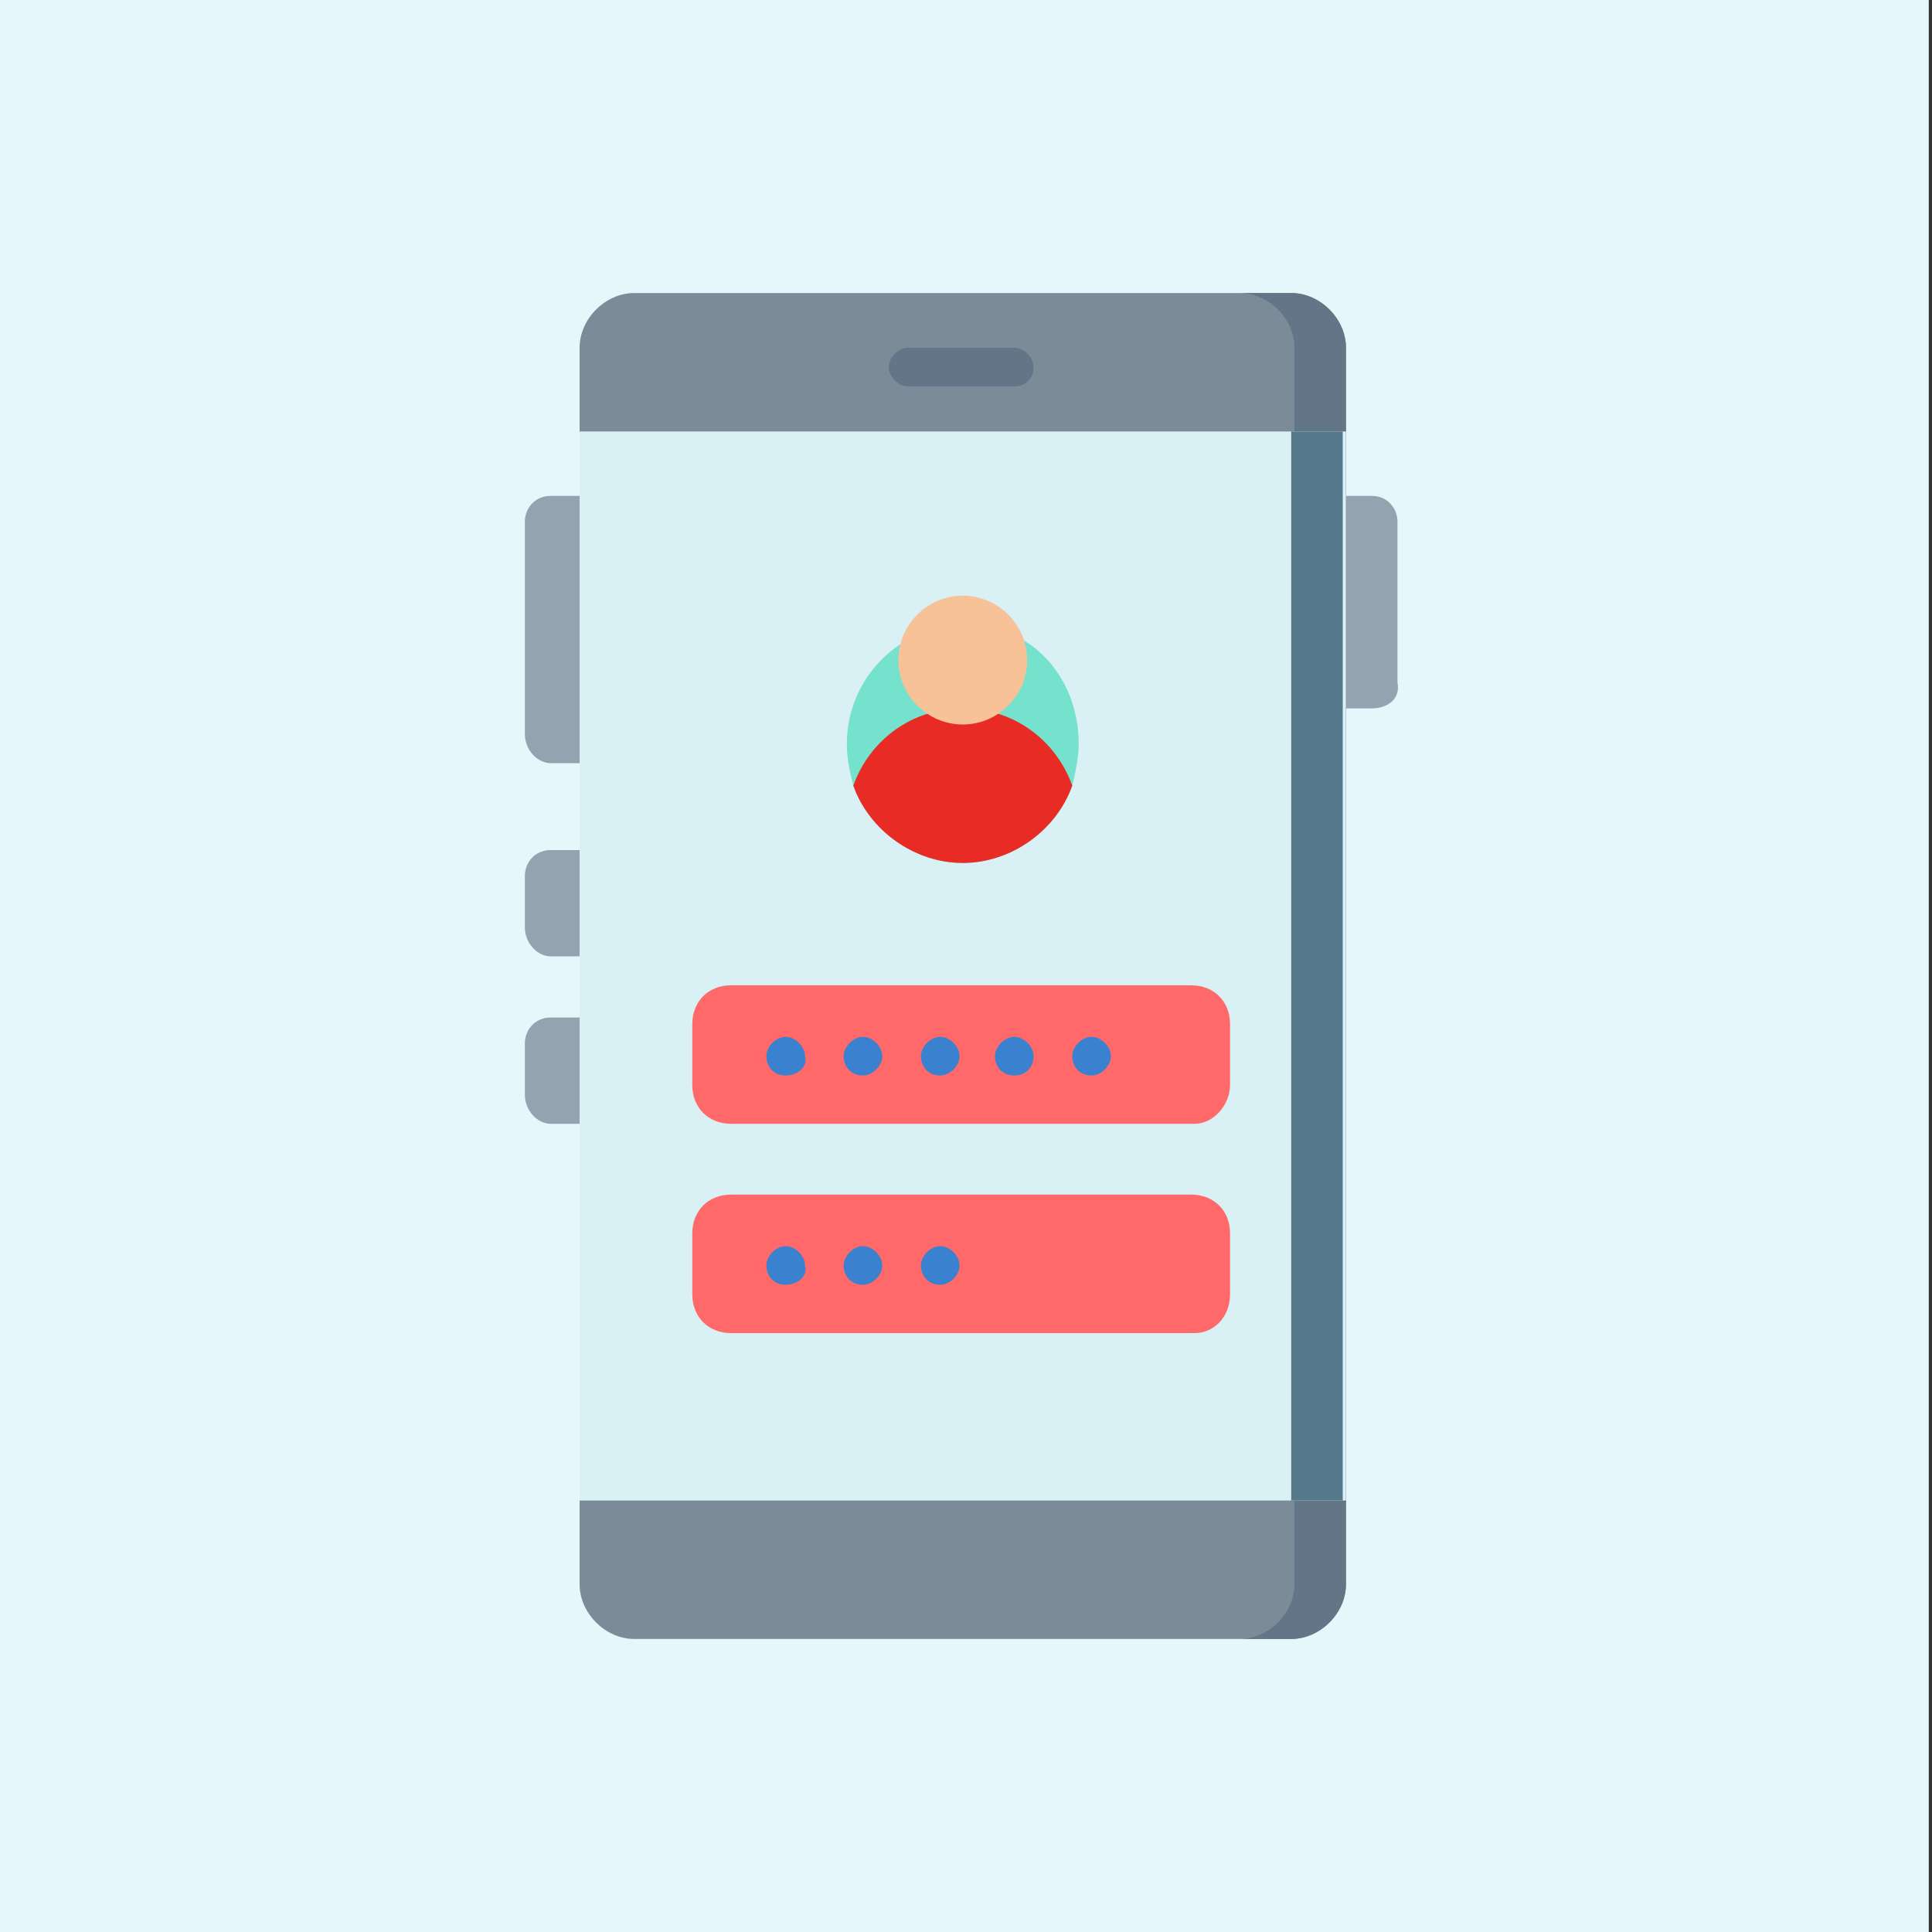
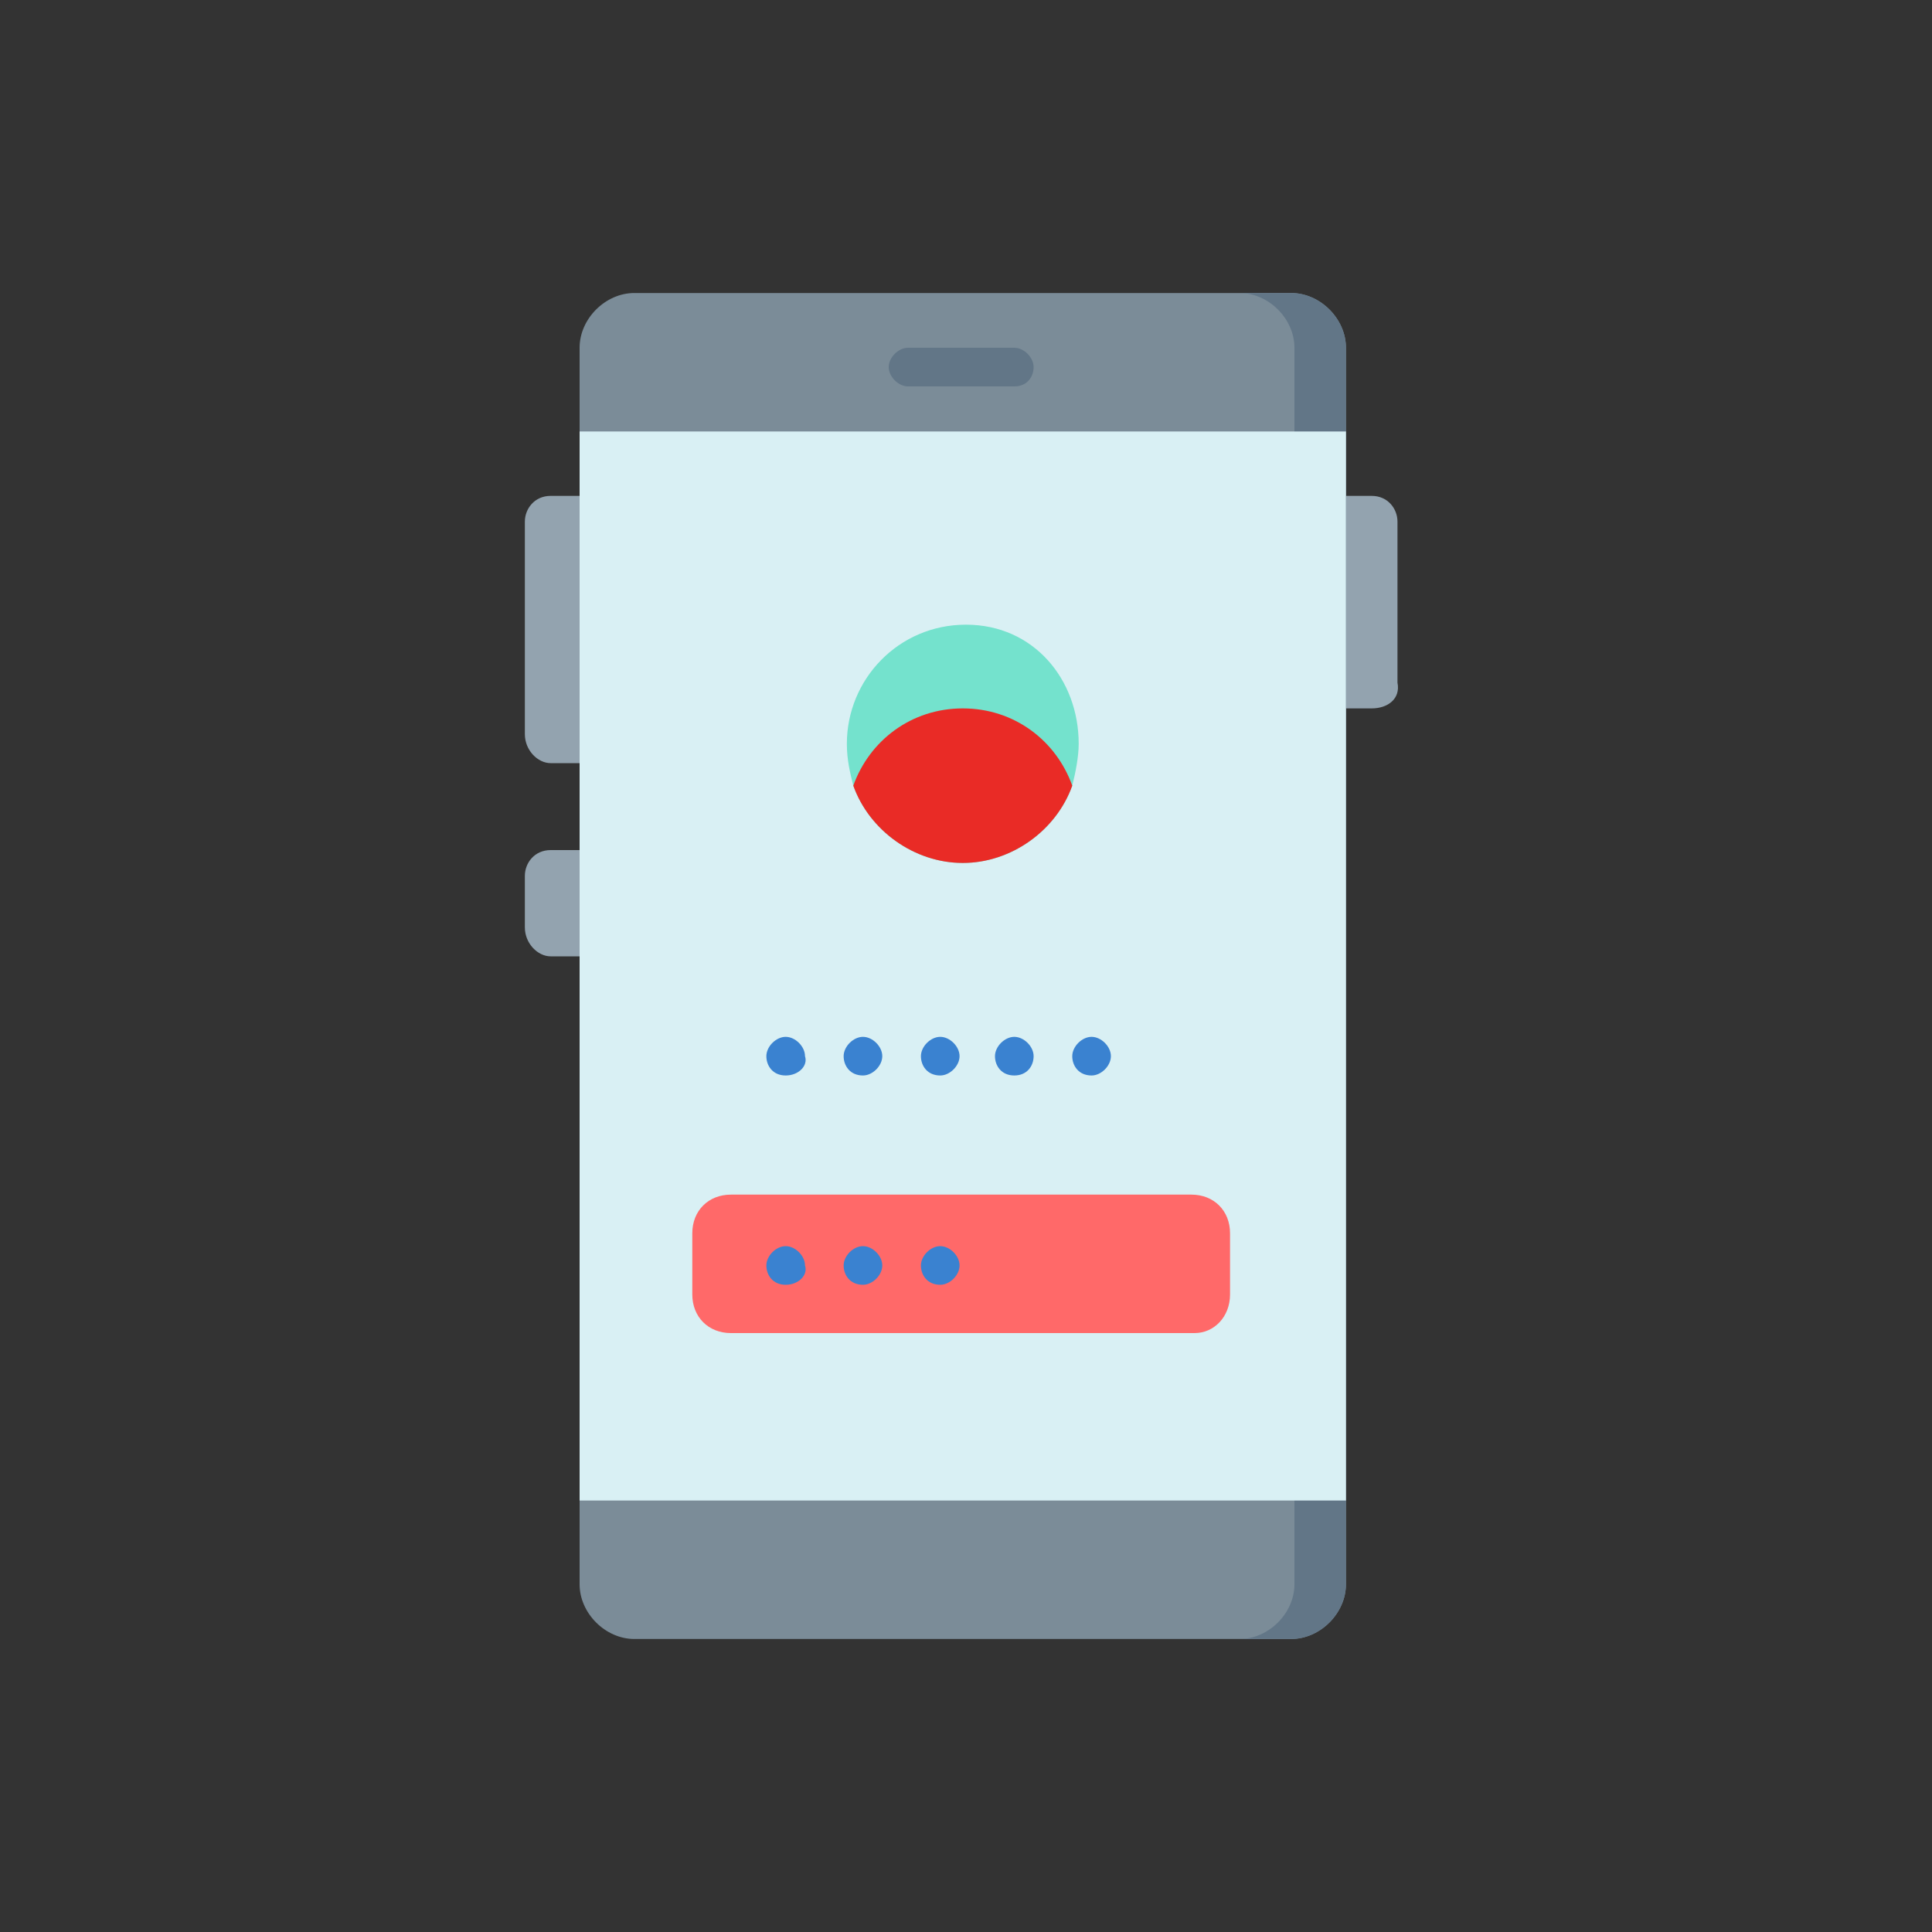
<svg xmlns="http://www.w3.org/2000/svg" version="1.1" id="Layer_1" x="0px" y="0px" width="60px" height="60px" viewBox="0 0 60 60" style="enable-background:new 0 0 60 60;" xml:space="preserve">
  <rect x="0" y="0" width="60" height="60" fill="#333333" stroke="none" />
  <style type="text/css">
	.st0{fill:#E6F7FC;}
	.st1{fill:#93A3AF;}
	.st2{fill:#7B8C98;}
	.st3{fill:#627687;}
	.st4{fill:#D9F0F4;}
	.st5{fill:#56788B;}
	.st6{fill:#FF6969;}
	.st7{fill:#3A82D0;}
	.st8{fill:#74E2CD;}
	.st9{fill:#E92B26;}
	.st10{fill:#F8C298;}
</style>
-   <rect x="-0.1" class="st0" width="60" height="60" />
  <path class="st1" d="M42.6,22h-1.1v-6.6h1.1c0.5,0,0.8,0.4,0.8,0.8v5C43.5,21.7,43.1,22,42.6,22z" />
  <path class="st1" d="M17.1,29.7h1.1v-3.3h-1.1c-0.5,0-0.8,0.4-0.8,0.8v1.6C16.3,29.3,16.7,29.7,17.1,29.7z" />
  <path class="st1" d="M17.1,23.7h1.1v-8.3h-1.1c-0.5,0-0.8,0.4-0.8,0.8v6.6C16.3,23.3,16.7,23.7,17.1,23.7z" />
-   <path class="st1" d="M17.1,34.9h1.1v-3.3h-1.1c-0.5,0-0.8,0.4-0.8,0.8V34C16.3,34.5,16.7,34.9,17.1,34.9z" />
  <path class="st2" d="M18,49.2V10.8c0-0.9,0.8-1.7,1.7-1.7h20.4c0.9,0,1.7,0.8,1.7,1.7v38.4c0,0.9-0.8,1.7-1.7,1.7H19.7  C18.8,50.9,18,50.1,18,49.2z" />
  <path class="st3" d="M41.8,10.8v38.4c0,0.9-0.8,1.7-1.7,1.7h-1.6c0.9,0,1.7-0.8,1.7-1.7V10.8c0-0.9-0.8-1.7-1.7-1.7h1.6  C41,9.1,41.8,9.9,41.8,10.8z" />
  <path class="st4" d="M18,13.4h23.8v33.2H18V13.4z" />
-   <path class="st5" d="M40.1,13.4h1.6v33.2h-1.6V13.4z" />
  <path class="st3" d="M31.5,12h-3.3c-0.3,0-0.6-0.3-0.6-0.6s0.3-0.6,0.6-0.6h3.3c0.3,0,0.6,0.3,0.6,0.6S31.9,12,31.5,12z" />
-   <path class="st6" d="M37.1,34.9H22.7c-0.7,0-1.2-0.5-1.2-1.2v-1.9c0-0.7,0.5-1.2,1.2-1.2h14.3c0.7,0,1.2,0.5,1.2,1.2v1.9  C38.2,34.3,37.7,34.9,37.1,34.9z" />
  <path class="st6" d="M37.1,41.4H22.7c-0.7,0-1.2-0.5-1.2-1.2v-1.9c0-0.7,0.5-1.2,1.2-1.2h14.3c0.7,0,1.2,0.5,1.2,1.2v1.9  C38.2,40.9,37.7,41.4,37.1,41.4z" />
  <g>
    <path class="st7" d="M24.4,33.4C24.4,33.4,24.4,33.4,24.4,33.4L24.4,33.4c-0.4,0-0.6-0.3-0.6-0.6c0-0.3,0.3-0.6,0.6-0.6l0,0   c0.3,0,0.6,0.3,0.6,0.6C25.1,33.1,24.8,33.4,24.4,33.4z" />
    <path class="st7" d="M26.8,33.4C26.8,33.4,26.8,33.4,26.8,33.4L26.8,33.4c-0.4,0-0.6-0.3-0.6-0.6c0-0.3,0.3-0.6,0.6-0.6l0,0   c0.3,0,0.6,0.3,0.6,0.6C27.4,33.1,27.1,33.4,26.8,33.4z" />
    <path class="st7" d="M29.2,33.4C29.2,33.4,29.2,33.4,29.2,33.4L29.2,33.4c-0.4,0-0.6-0.3-0.6-0.6c0-0.3,0.3-0.6,0.6-0.6h0l0,0   c0.3,0,0.6,0.3,0.6,0.6C29.8,33.1,29.5,33.4,29.2,33.4z" />
    <path class="st7" d="M31.5,33.4C31.5,33.4,31.5,33.4,31.5,33.4L31.5,33.4c-0.4,0-0.6-0.3-0.6-0.6c0-0.3,0.3-0.6,0.6-0.6l0,0   c0.3,0,0.6,0.3,0.6,0.6C32.1,33.1,31.9,33.4,31.5,33.4z" />
    <path class="st7" d="M33.9,33.4C33.9,33.4,33.9,33.4,33.9,33.4L33.9,33.4c-0.4,0-0.6-0.3-0.6-0.6c0-0.3,0.3-0.6,0.6-0.6l0,0   c0.3,0,0.6,0.3,0.6,0.6C34.5,33.1,34.2,33.4,33.9,33.4z" />
    <path class="st7" d="M24.4,39.9C24.4,39.9,24.4,39.9,24.4,39.9L24.4,39.9c-0.4,0-0.6-0.3-0.6-0.6c0-0.3,0.3-0.6,0.6-0.6h0h0   c0.3,0,0.6,0.3,0.6,0.6C25.1,39.6,24.8,39.9,24.4,39.9z" />
    <path class="st7" d="M26.8,39.9C26.8,39.9,26.8,39.9,26.8,39.9L26.8,39.9c-0.4,0-0.6-0.3-0.6-0.6c0-0.3,0.3-0.6,0.6-0.6h0h0   c0.3,0,0.6,0.3,0.6,0.6C27.4,39.6,27.1,39.9,26.8,39.9z" />
    <path class="st7" d="M29.2,39.9C29.2,39.9,29.2,39.9,29.2,39.9L29.2,39.9c-0.4,0-0.6-0.3-0.6-0.6c0-0.3,0.3-0.6,0.6-0.6h0h0   c0.3,0,0.6,0.3,0.6,0.6C29.8,39.6,29.5,39.9,29.2,39.9z" />
  </g>
  <path class="st8" d="M33.5,23.1c0,0.4-0.1,0.9-0.2,1.3c-0.5,1.4-1.9,2.4-3.4,2.4s-2.9-1-3.4-2.4c-0.1-0.4-0.2-0.8-0.2-1.3  c0-2,1.6-3.7,3.7-3.7S33.5,21.1,33.5,23.1z" />
  <path class="st9" d="M33.3,24.4c-0.5,1.4-1.9,2.4-3.4,2.4s-2.9-1-3.4-2.4C27,23,28.3,22,29.9,22S32.8,23,33.3,24.4z" />
-   <path class="st10" d="M31.9,20.5c0,1.1-0.9,2-2,2s-2-0.9-2-2c0-1.1,0.9-2,2-2S31.9,19.4,31.9,20.5z" />
</svg>